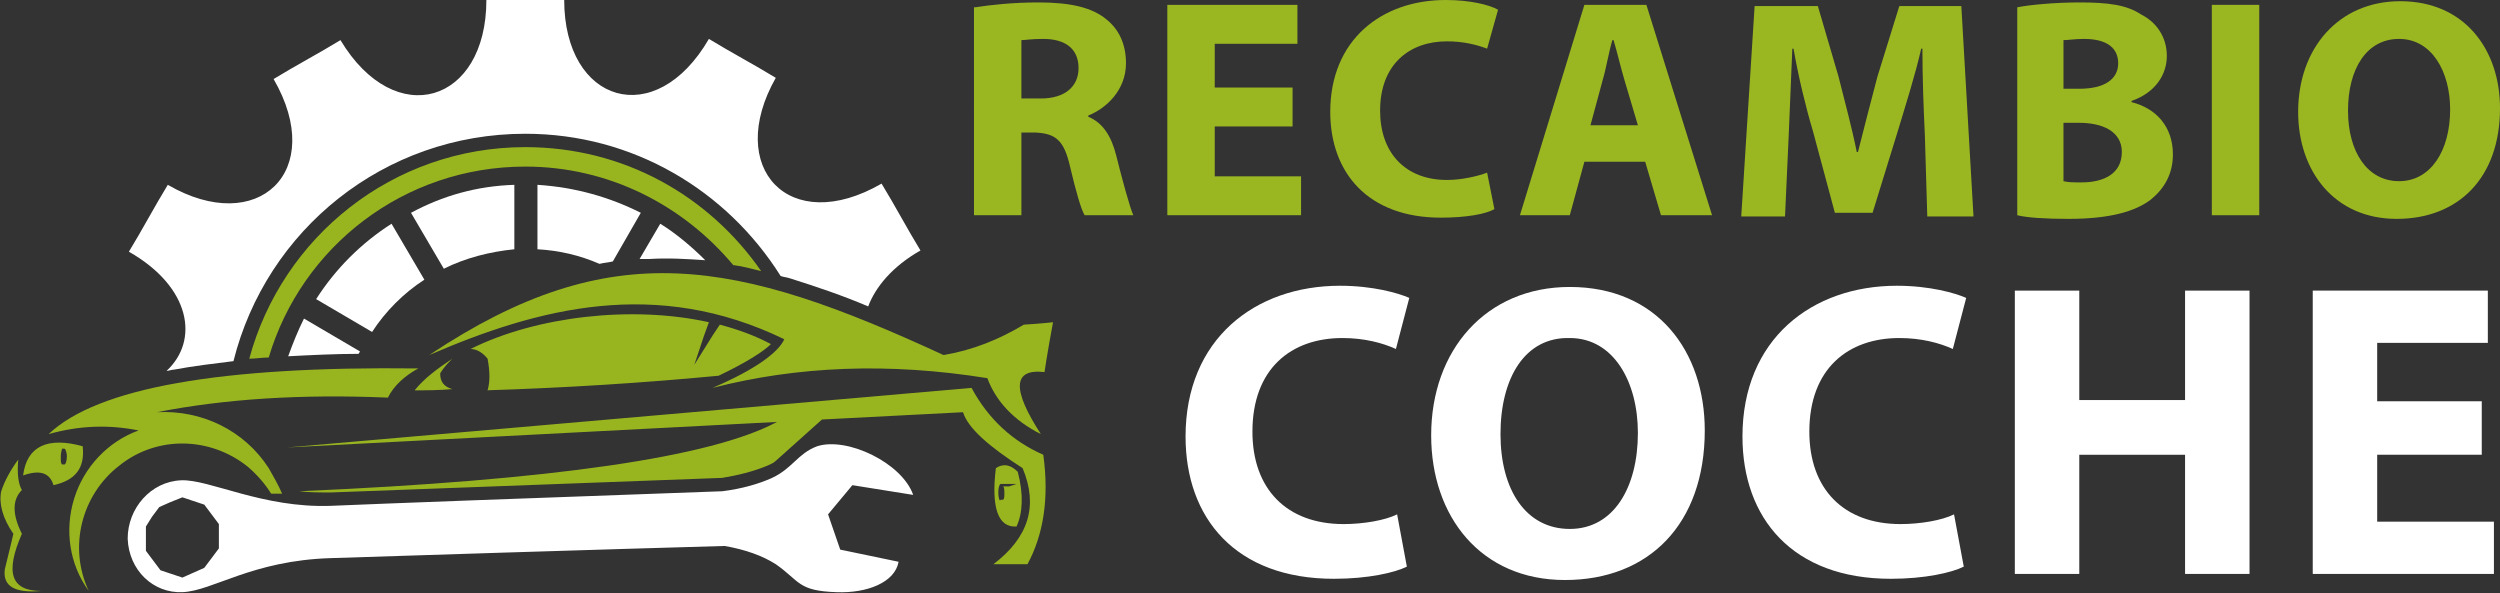
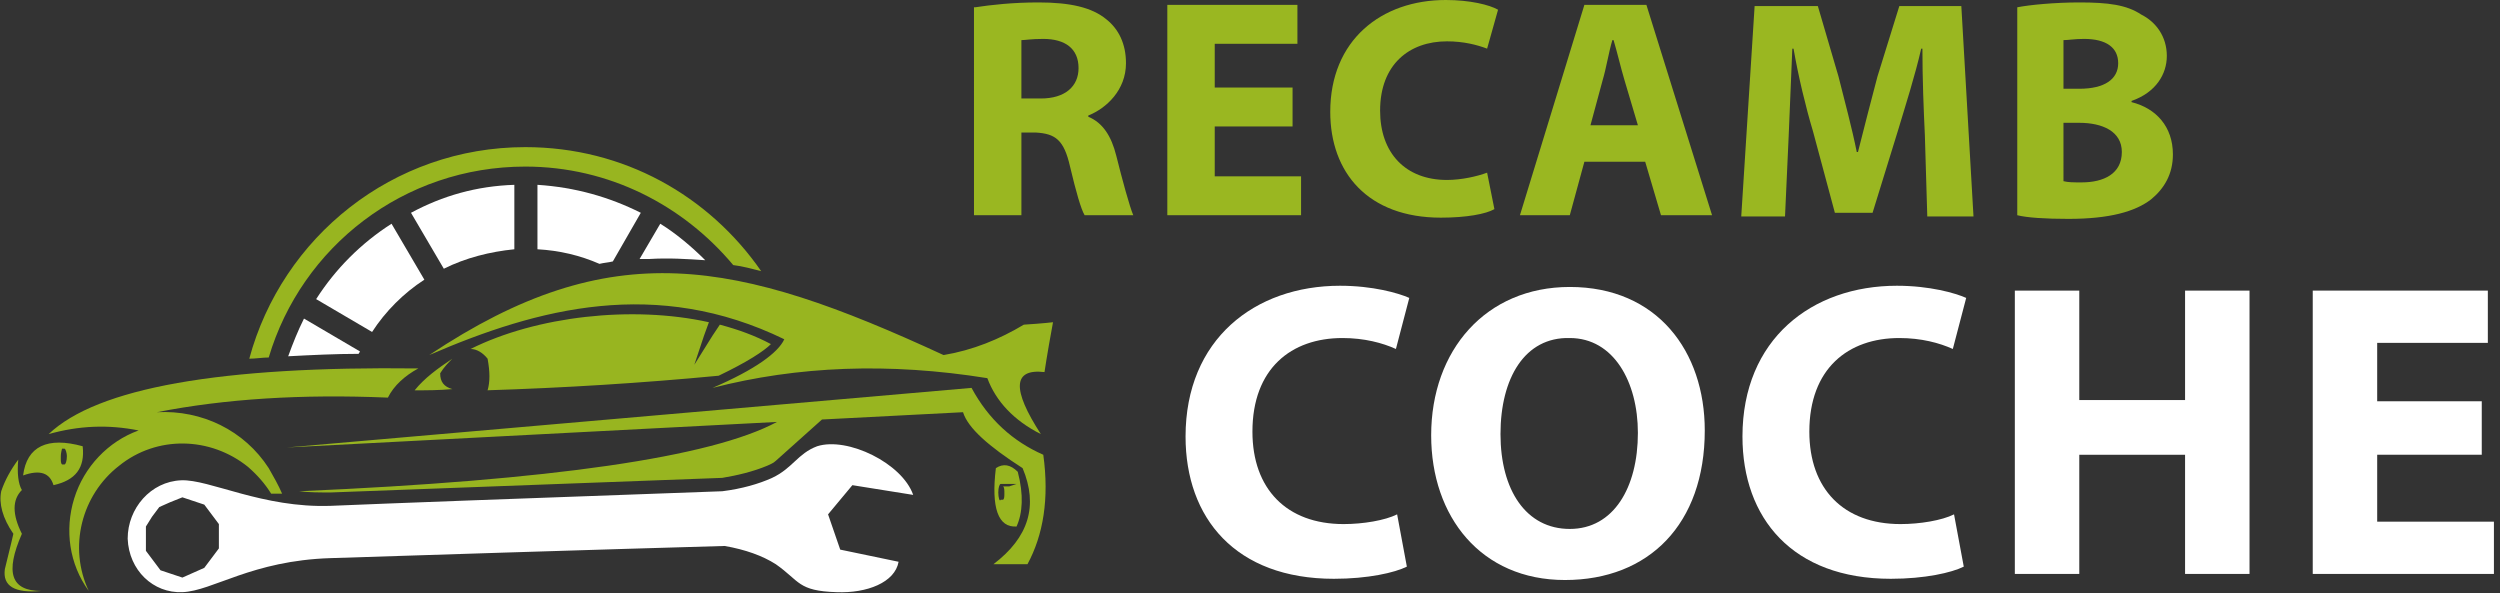
<svg xmlns="http://www.w3.org/2000/svg" version="1.1" id="Layer_1" x="0px" y="0px" width="205.6px" height="48.8px" viewBox="0 0 205.6 48.8" style="enable-background:new 0 0 205.6 48.8;" xml:space="preserve">
  <rect x="0" y="0" width="205.6" height="48.8" fill="#333333" stroke="none" />
  <style type="text/css">
	.st0{fill:#9AB721;}
	.st1{fill:#FFFFFF;}
	.st2{fill-rule:evenodd;clip-rule:evenodd;fill:#98B520;}
	.st3{fill-rule:evenodd;clip-rule:evenodd;fill:#FFFFFF;}
</style>
  <g>
    <g>
      <path class="st0" d="M80.2,0.6c1.3-0.2,3.1-0.4,5.2-0.4c2.6,0,4.4,0.4,5.6,1.4c1,0.8,1.6,2,1.6,3.6c0,2.2-1.6,3.7-3.1,4.3v0.1    c1.2,0.5,1.9,1.6,2.3,3.2c0.5,2,1.1,4.2,1.4,4.9h-4c-0.3-0.5-0.7-1.9-1.2-4c-0.5-2.2-1.2-2.7-2.8-2.8h-1.2v6.8h-3.9V0.6z     M84.1,8.1h1.5c2,0,3.1-1,3.1-2.5c0-1.6-1.1-2.4-2.9-2.4c-1,0-1.5,0.1-1.8,0.1V8.1z" />
      <path class="st0" d="M106.3,10.4h-6.4v4.1h7.1v3.2H96V0.4h10.7v3.2h-6.8v3.6h6.4V10.4z" />
      <path class="st0" d="M122.9,17.2c-0.7,0.4-2.3,0.7-4.4,0.7c-6,0-9.1-3.7-9.1-8.7c0-5.9,4.2-9.2,9.5-9.2c2,0,3.6,0.4,4.3,0.8    L122.3,4c-0.8-0.3-1.9-0.6-3.3-0.6c-3.1,0-5.5,1.9-5.5,5.7c0,3.5,2.1,5.7,5.5,5.7c1.2,0,2.5-0.3,3.3-0.6L122.9,17.2z" />
      <path class="st0" d="M130.3,13.3l-1.2,4.4H125l5.3-17.3h5.1l5.4,17.3h-4.2l-1.3-4.4H130.3z M134.7,10.3l-1.1-3.7    c-0.3-1-0.6-2.3-0.9-3.3h-0.1c-0.3,1-0.5,2.3-0.8,3.3l-1,3.7H134.7z" />
      <path class="st0" d="M158.3,11.1c-0.1-2.1-0.2-4.6-0.2-7.1H158c-0.5,2.2-1.3,4.7-1.9,6.7l-2.1,6.8h-3.1l-1.8-6.7    c-0.6-2-1.2-4.5-1.6-6.8h-0.1c-0.1,2.3-0.2,5-0.3,7.2l-0.3,6.6h-3.6l1.1-17.3h5.2l1.7,5.8c0.5,2,1.1,4.2,1.5,6.2h0.1    c0.5-2,1.1-4.3,1.6-6.2l1.8-5.8h5.1l1,17.3h-3.8L158.3,11.1z" />
      <path class="st0" d="M165.9,0.6c1-0.2,3.1-0.4,5.1-0.4c2.4,0,3.9,0.2,5.1,1c1.2,0.6,2.1,1.8,2.1,3.4c0,1.5-0.9,3-2.9,3.7v0.1    c2,0.5,3.4,2,3.4,4.3c0,1.6-0.7,2.8-1.8,3.7c-1.3,1-3.4,1.6-6.8,1.6c-1.9,0-3.4-0.1-4.2-0.3V0.6z M169.7,7.3h1.3    c2.1,0,3.2-0.8,3.2-2.1c0-1.3-1-2-2.8-2c-0.8,0-1.3,0.1-1.7,0.1V7.3z M169.7,14.9c0.4,0.1,0.8,0.1,1.5,0.1c1.8,0,3.3-0.7,3.3-2.5    c0-1.7-1.6-2.4-3.5-2.4h-1.3V14.9z" />
-       <path class="st0" d="M185.8,0.4v17.3h-3.9V0.4H185.8z" />
-       <path class="st0" d="M205.6,8.9c0,5.7-3.4,9.1-8.5,9.1c-5.1,0-8.1-3.9-8.1-8.8c0-5.2,3.3-9.1,8.4-9.1    C202.7,0.1,205.6,4.1,205.6,8.9z M193.1,9.1c0,3.4,1.6,5.8,4.2,5.8c2.6,0,4.2-2.5,4.2-5.9c0-3.1-1.5-5.8-4.2-5.8    C194.6,3.2,193.1,5.7,193.1,9.1z" />
      <path class="st1" d="M115.7,46.6c-1,0.5-3.2,1-6,1c-8.1,0-12.2-5-12.2-11.7c0-8,5.7-12.4,12.7-12.4c2.7,0,4.8,0.6,5.7,1l-1.1,4.2    c-1.1-0.5-2.6-0.9-4.4-0.9c-4.2,0-7.4,2.5-7.4,7.7c0,4.7,2.8,7.6,7.5,7.6c1.6,0,3.4-0.3,4.4-0.8L115.7,46.6z" />
      <path class="st1" d="M140.2,35.4c0,7.7-4.6,12.3-11.5,12.3c-6.9,0-11-5.2-11-11.9c0-7,4.5-12.2,11.4-12.2    C136.3,23.6,140.2,28.9,140.2,35.4z M123.4,35.7c0,4.6,2.1,7.8,5.7,7.8c3.6,0,5.6-3.4,5.6-7.9c0-4.2-2-7.8-5.6-7.8    C125.4,27.7,123.4,31.1,123.4,35.7z" />
      <path class="st1" d="M161.5,46.6c-1,0.5-3.2,1-6,1c-8.1,0-12.2-5-12.2-11.7c0-8,5.7-12.4,12.7-12.4c2.7,0,4.8,0.6,5.7,1l-1.1,4.2    c-1.1-0.5-2.6-0.9-4.4-0.9c-4.2,0-7.4,2.5-7.4,7.7c0,4.7,2.8,7.6,7.5,7.6c1.6,0,3.4-0.3,4.4-0.8L161.5,46.6z" />
      <path class="st1" d="M171,23.9v9h8.7v-9h5.3v23.3h-5.3v-9.8H171v9.8h-5.3V23.9H171z" />
      <path class="st1" d="M204.1,37.4h-8.6v5.5h9.6v4.3h-14.9V23.9h14.4v4.3h-9.1v4.8h8.6V37.4z" />
    </g>
  </g>
  <g>
    <path class="st2" d="M12.9,33.9c3.7-0.2,7.2,1.5,9.2,4.6c0.4,0.7,0.8,1.4,1.1,2.1h-0.9c-0.5-0.8-1.1-1.5-1.9-2.2   c-3.1-2.5-7.5-2.6-10.6-0.1c-3.1,2.4-4.2,6.7-2.5,10.3c-1.6-2.2-2-5-1.2-7.6c0.8-2.6,2.8-4.7,5.3-5.6C8.9,34.9,6.5,35,4,35.7   c4-3.8,14.1-5.6,30.4-5.4c-1.1,0.6-2,1.4-2.5,2.4C24.8,32.4,18.5,32.8,12.9,33.9L12.9,33.9z M4.4,39.9c1.8-0.4,2.6-1.4,2.4-3.2   c-2.9-0.8-4.6,0-4.9,2.4C3.3,38.6,4.1,38.9,4.4,39.9L4.4,39.9z M5.3,36.9C5.3,36.9,5.2,37,5.3,36.9l-0.7,0l-0.7,0l0.7,0l0.5,0   C5,37.3,5,37.4,5,37.7c0,0.2,0,0.4,0.1,0.5l-0.5,0l-0.7,0l0.7,0l0.6,0c0,0,0,0,0.1,0c0.1,0,0.2-0.3,0.2-0.7   C5.5,37.3,5.4,36.9,5.3,36.9L5.3,36.9z M1.8,43.9c-1.4,3.2-0.9,4.7,1.6,4.7c-2.2,0.2-3.2-0.4-3-1.8c0.5-2,0.7-2.9,0.7-2.9   c-0.9-1.3-1.2-2.5-1-3.5c0.3-0.9,0.8-1.8,1.4-2.6c-0.1,1.1,0,2,0.3,2.5C1,41.1,1,42.3,1.8,43.9z" />
    <path class="st2" d="M82.1,40.5c0-0.4,0.1-0.7,0.2-0.7h0l0.6,0l0.7,0L83,40l-0.5,0c0.1,0.1,0.1,0.3,0.1,0.6c0,0.2,0,0.4-0.1,0.5   l0.5,0l0.7,0l-0.7,0l-0.6,0c0,0,0,0-0.1,0C82.2,41.3,82.1,40.9,82.1,40.5L82.1,40.5z M23.6,36.8l40.3-2.1   c-5.4,2.9-18.5,4.8-39.3,5.7c0.8,0.1,1.7,0.1,2.6,0.1l32.2-1.2c1.2-0.2,2.5-0.5,3.7-1c0.2-0.1,0.5-0.2,0.7-0.4l3.8-3.4l11.6-0.6   c0.4,1.3,2.1,2.8,4.9,4.6c1.3,3.1,0.5,5.7-2.4,7.9h2.8c1.3-2.4,1.8-5.4,1.3-9c-2.5-1.1-4.5-2.9-5.9-5.5L23.6,36.8L23.6,36.8z    M81.9,38.5c-0.4,3.3,0.2,4.9,1.7,4.8c0.5-1.1,0.6-2.6,0.1-4.5C83.1,38.2,82.5,38.1,81.9,38.5z" />
    <path class="st2" d="M35.3,29.2c9-3.9,18.7-6.4,29.2-1.3c-0.5,1.1-2.4,2.5-5.9,4c7-1.8,14.5-2.1,22.6-0.8c0.7,1.9,2.2,3.5,4.4,4.6   c-2.4-3.7-2.3-5.4,0.3-5.1c0,0,0.2-1.4,0.7-4.1c0,0-0.8,0.1-2.4,0.2c-2,1.2-4.2,2.1-6.6,2.5C60.5,21.3,50.3,19.2,35.3,29.2   L35.3,29.2z M34.1,32.1c0.8-1,1.9-1.8,3.1-2.6c-0.3,0.3-0.7,0.7-1,1.2c0,0.7,0.3,1.1,1,1.3C36.1,32.1,35.1,32.1,34.1,32.1   L34.1,32.1z M40,32.1c0,0,0.1,0,0.1,0c0.2-0.7,0.2-1.5,0-2.6c-0.4-0.5-0.9-0.8-1.4-0.8c5.4-2.7,13.3-3.6,19.6-2.2l-0.4,1.1L57.1,30   l1.5-2.4l0.6-0.9c1.5,0.4,2.9,0.9,4.2,1.6c-0.6,0.6-2,1.5-4.3,2.6C52.8,31.5,46.4,31.9,40,32.1z" />
-     <path class="st3" d="M72.5,15.1c1.1,1.8,2.1,3.7,3.2,5.5c-2.3,1.3-3.7,3-4.3,4.6c-2.1-0.9-4.2-1.6-6.4-2.3   c-0.3-0.1-0.5-0.1-0.8-0.2c-4.4-7-12.1-11.7-21-11.7c-11.6,0-21.3,7.9-24,18.7c-1.6,0.2-3.3,0.4-4.9,0.7c-0.2,0-0.4,0.1-0.6,0.1   c2.7-2.5,2-6.9-3.1-9.8c1.1-1.8,2.1-3.7,3.2-5.5c7.4,4.3,13.1-1.1,8.7-8.7c1.8-1.1,3.7-2.1,5.5-3.2C32.5,10.8,40,8.5,40,0   c2.1,0,4.2,0,6.4,0c0,8.5,7.5,10.8,11.9,3.2c1.8,1.1,3.7,2.1,5.5,3.2C59.6,13.8,64.9,19.5,72.5,15.1z" />
    <path class="st2" d="M43.2,12.1c-10.9,0-20,7.4-22.7,17.4c0.5,0,1.1-0.1,1.6-0.1c2.7-9.1,11.1-15.7,21.1-15.7   c6.9,0,13,3.2,17.1,8.1c0.8,0.1,1.5,0.3,2.3,0.5C58.3,16.1,51.3,12.1,43.2,12.1z" />
    <path class="st3" d="M52.7,17.5c-2.6-1.3-5.4-2.1-8.5-2.3v5.3c1.8,0.1,3.5,0.5,5.1,1.2c0.4-0.1,0.7-0.1,1.1-0.2L52.7,17.5z" />
    <path class="st3" d="M58,21.4c-1.1-1.1-2.4-2.2-3.7-3l-1.7,2.9c0.3,0,0.5,0,0.8,0C55,21.2,56.5,21.3,58,21.4z" />
    <path class="st3" d="M25,26.2c-0.5,1-0.9,2-1.3,3.1c1.9-0.1,3.9-0.2,5.8-0.2c0-0.1,0.1-0.1,0.1-0.2L25,26.2z" />
    <path class="st3" d="M32.2,18.4c-2.5,1.6-4.6,3.7-6.2,6.2l4.6,2.7c1.1-1.7,2.6-3.2,4.3-4.3L32.2,18.4z" />
    <path class="st3" d="M42.3,15.2c-3.1,0.1-5.9,0.9-8.5,2.3l2.7,4.6c1.8-0.9,3.8-1.4,5.8-1.6V15.2z" />
    <path class="st3" d="M73.9,46.2c-0.3,1.7-2.6,2.6-5.1,2.5c-3.2-0.1-3-0.9-5-2.3c-1.1-0.7-2.5-1.2-4.2-1.5c0,0-10.8,0.3-32.4,1   c-6.5,0.2-9.7,2.7-12.2,2.8c-2.4,0.1-4.4-1.8-4.5-4.4c0-2.5,1.9-4.7,4.4-4.8c2.3-0.1,6.7,2.3,12.3,2.1c4.7-0.2,15.5-0.6,32.2-1.2   c1.6-0.2,3-0.6,4.1-1.1c1.7-0.8,2.1-2,3.7-2.6c2.5-0.8,7,1.4,7.9,4l-5-0.8l-2,2.4l1,2.9L73.9,46.2L73.9,46.2z M15,40.9L14,41.3   l-0.9,0.4l-0.6,0.8L12,43.3l0,1l0,1l0.6,0.8l0.6,0.8l0.9,0.3l0.9,0.3l0.9-0.4l0.9-0.4l0.6-0.8l0.6-0.8l0-1l0-1l-0.6-0.8l-0.6-0.8   l-0.9-0.3L15,40.9z" />
  </g>
</svg>